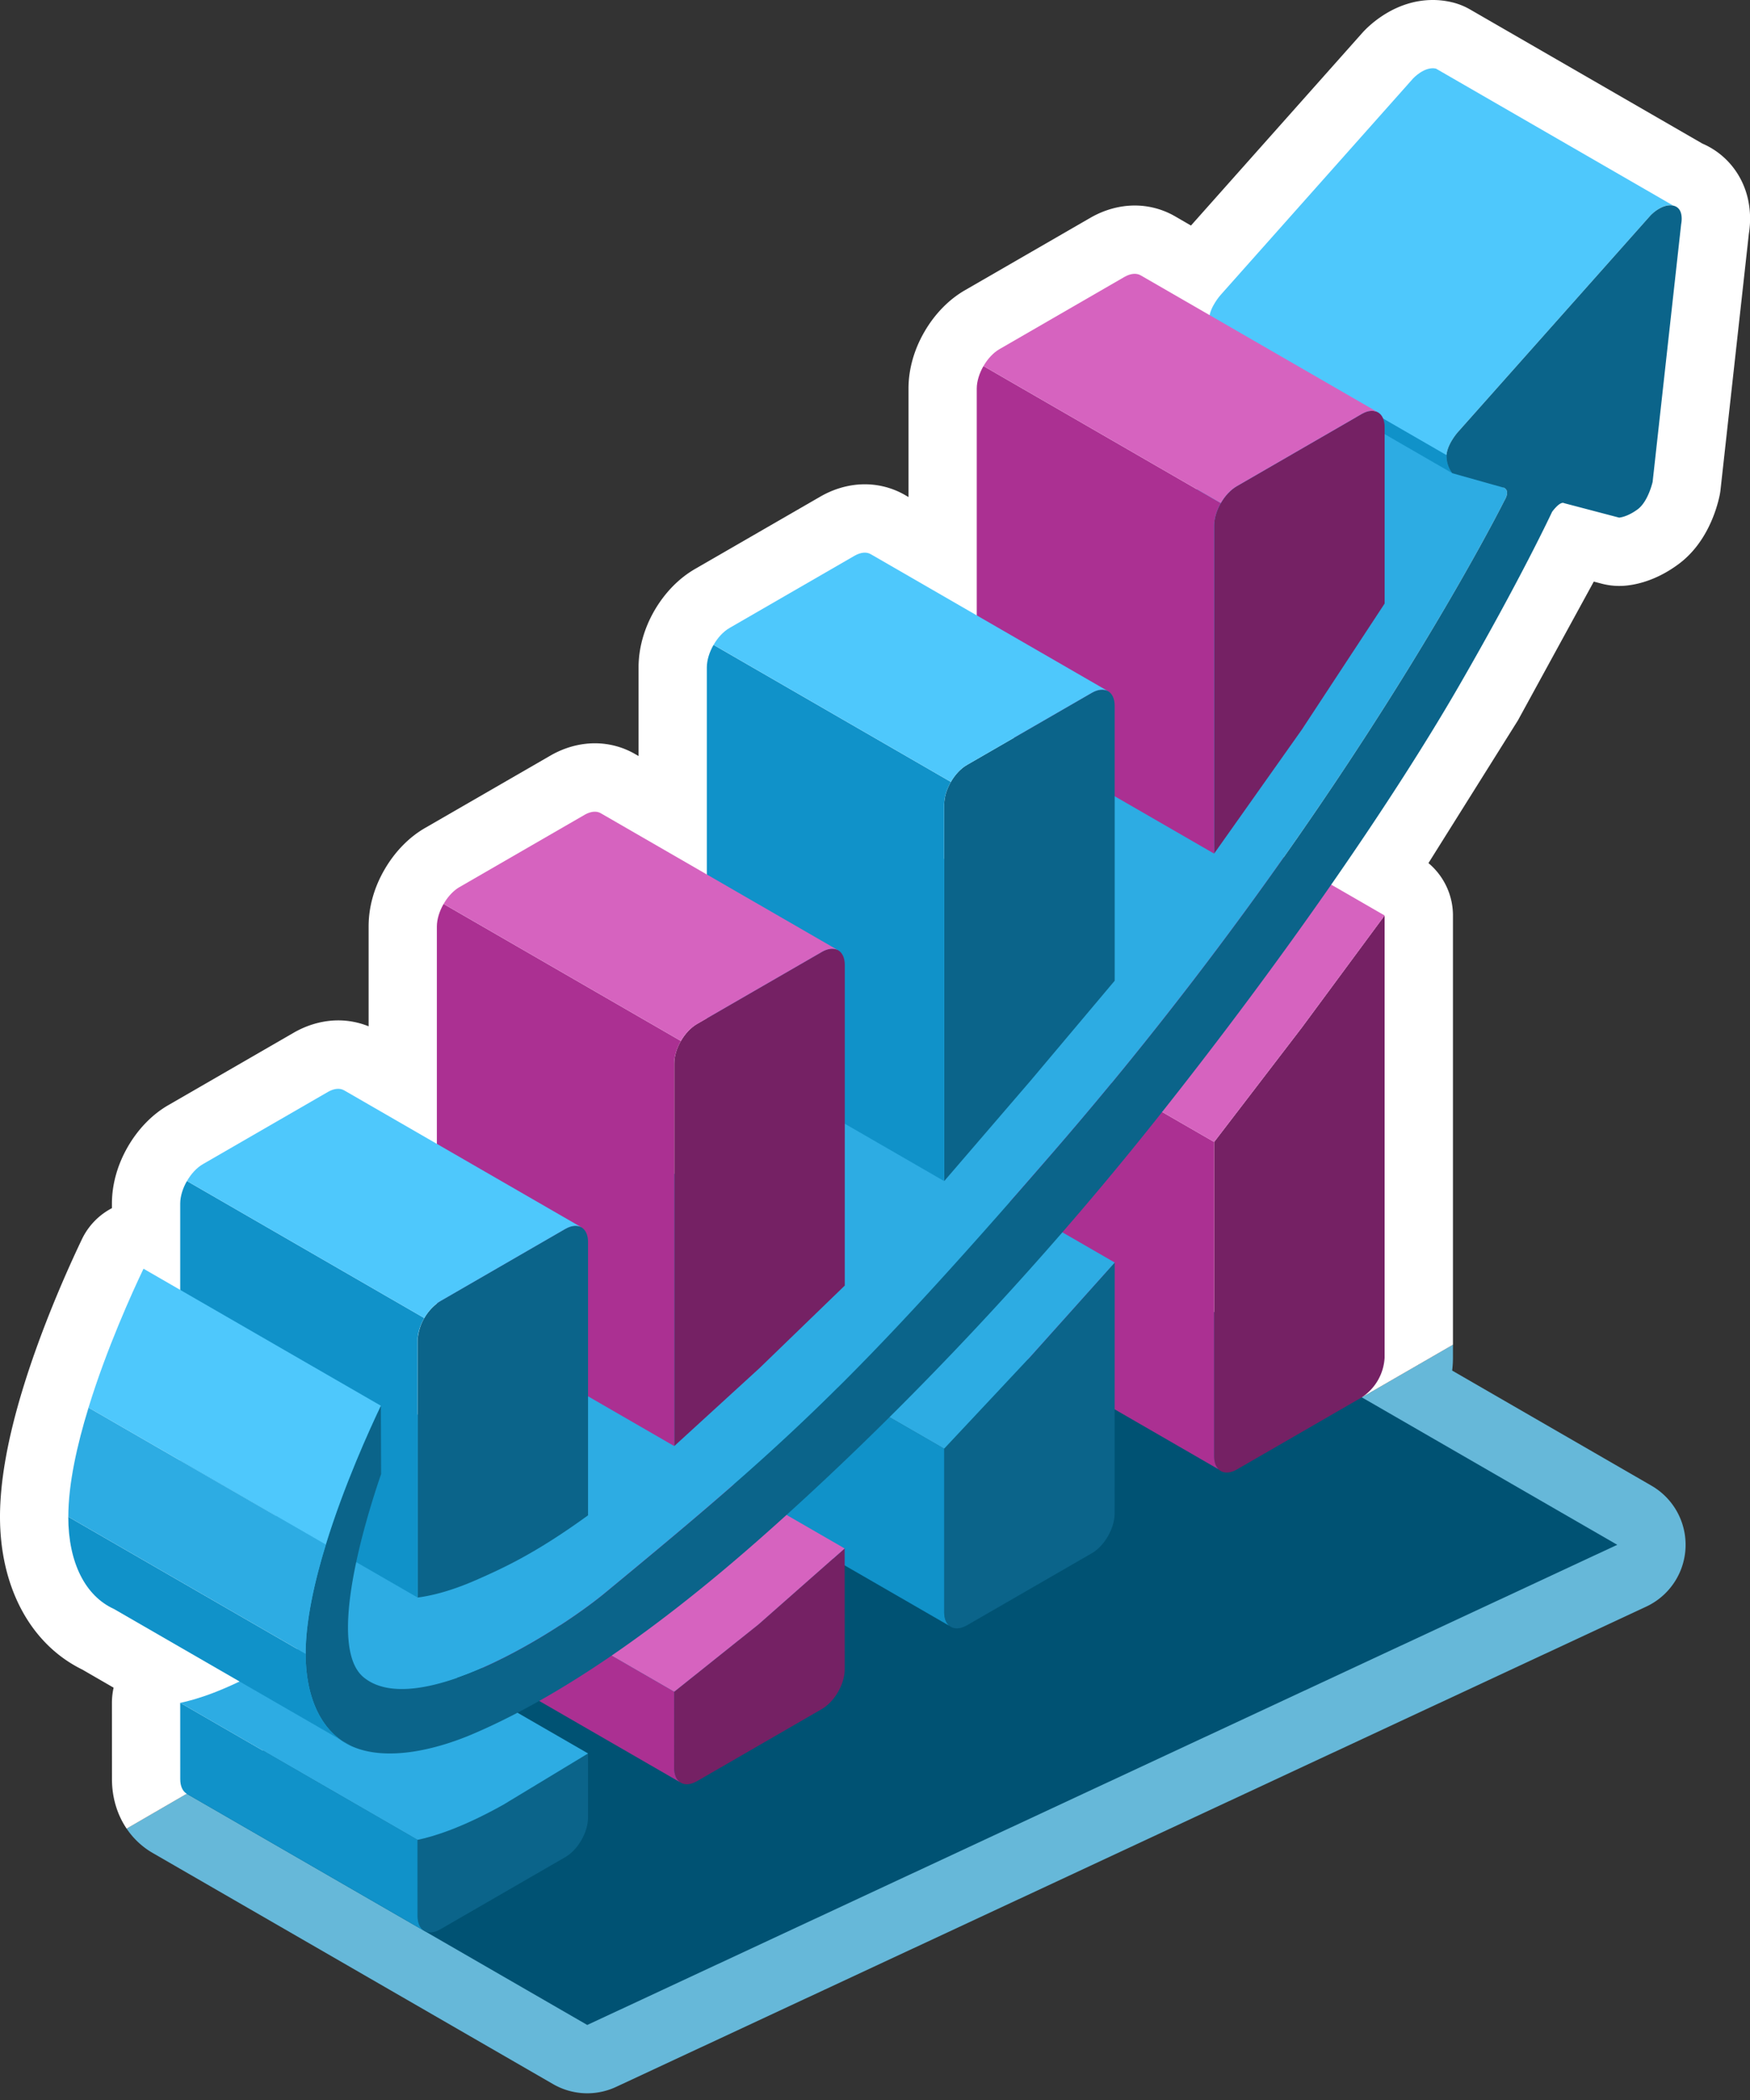
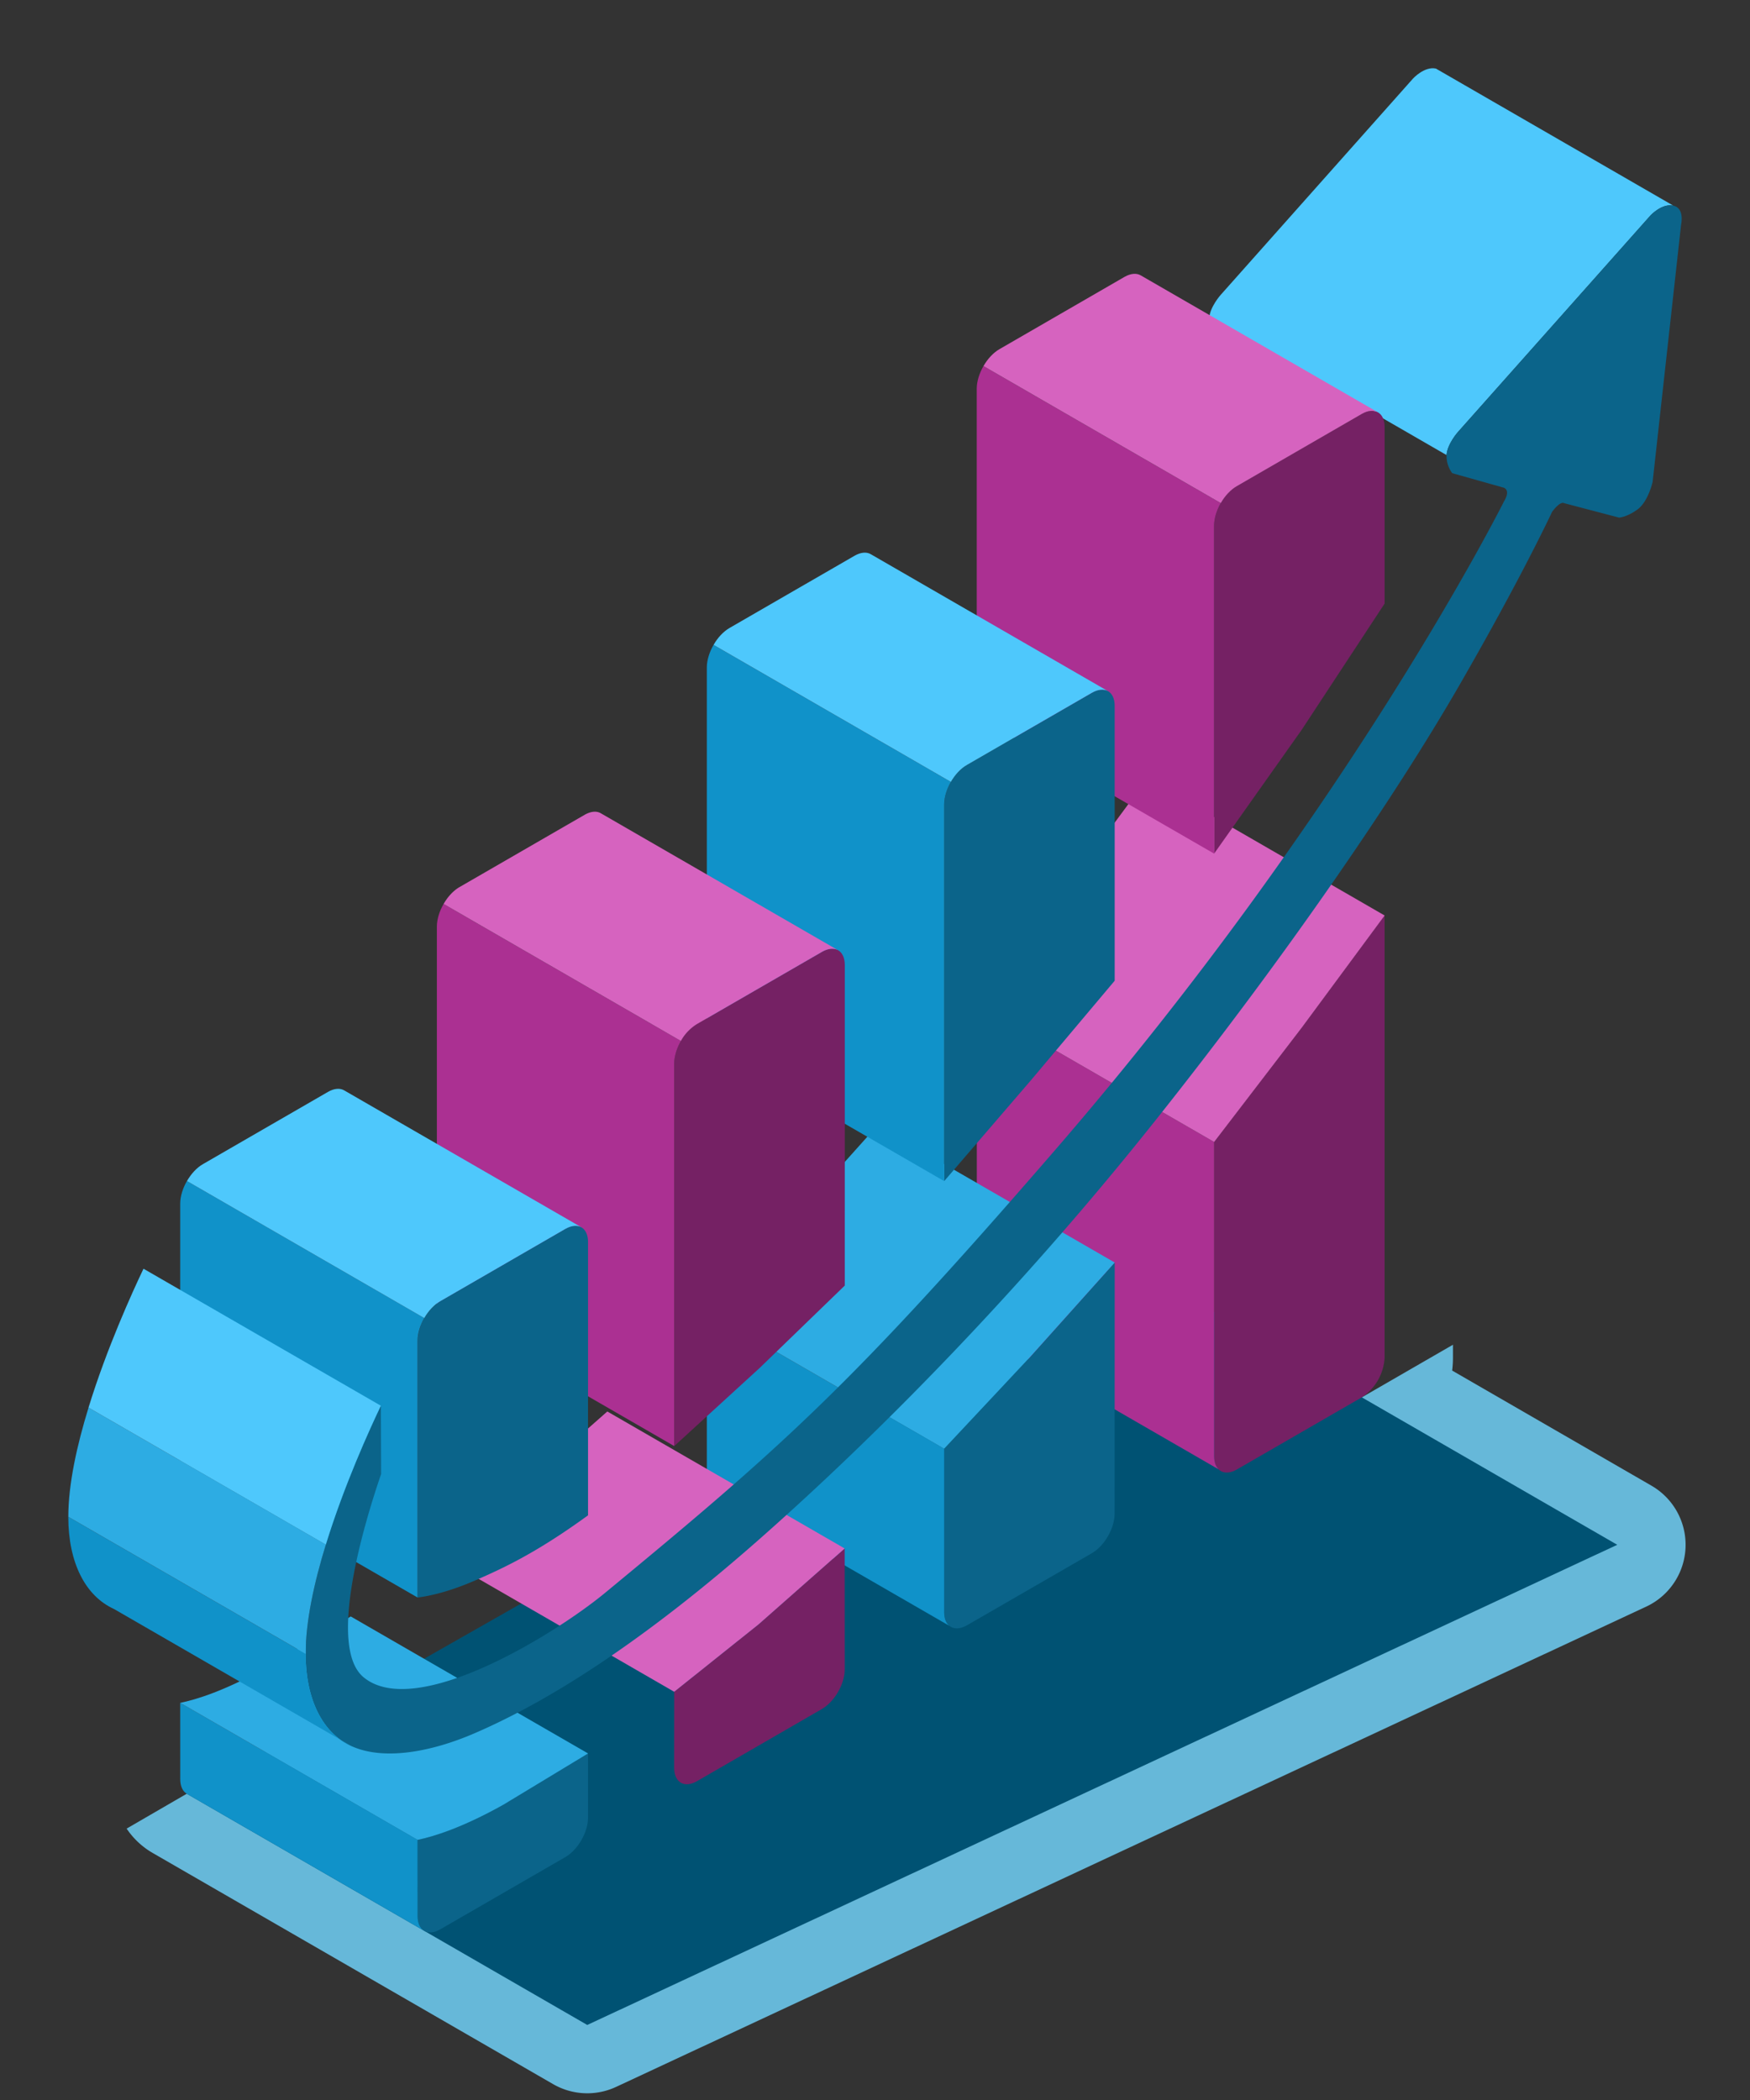
<svg xmlns="http://www.w3.org/2000/svg" width="50" height="60" overflow="visible">
  <rect width="100%" height="100%" fill="#333333" stroke="none" />
  <style>.B{fill:#1092c9}.C{fill:#0b648a}.D{fill:#752164}.E{fill:#ab3092}.F{fill:#d663bf}.G{fill:#4ec8fc}.H{fill:#2dace3}</style>
  <path fill="#66b8d9" d="M38.91 39.924l2.603-1.503v.373a2.98 2.98 0 0 1-.023.365l5.693 3.288a1.95 1.95 0 0 1-.151 3.458l-29.428 13.72a1.95 1.95 0 0 1-1.8-.078l-4.663-2.692-6.782-3.915-.039-.023a2.26 2.26 0 0 1-.702-.671l1.717-.996L38.91 39.924z" />
-   <path fill="#fff" d="M38.91 39.924l2.603-1.503V26.157c0-.583-.261-1.13-.7-1.497l2.556-4.077 2.168-3.966.228.06a1.98 1.98 0 0 0 .496.064l.102-.002c.302-.016.909-.116 1.584-.613.81-.591 1.094-1.555 1.179-1.942.015-.066.026-.133.033-.201l.808-7.3c.062-.377.09-1.077-.335-1.739a2.22 2.22 0 0 0-.993-.842L42.005.272c-.171-.099-.355-.171-.549-.214a2.34 2.34 0 0 0-.52-.058h0c-1.064 0-1.797.704-1.995.919l-4.913 5.525-.461-.267a2.3 2.3 0 0 0-1.146-.305c-.429 0-.864.12-1.259.346l-3.576 2.065c-.468.266-.877.683-1.176 1.2-.295.51-.451 1.067-.453 1.611v3.107l-.102-.059a2.3 2.3 0 0 0-1.146-.305c-.429 0-.863.119-1.259.345l-3.576 2.065c-.468.266-.877.683-1.177 1.2-.294.51-.45 1.067-.452 1.61v2.544l-.103-.059a2.29 2.29 0 0 0-1.146-.305c-.429 0-.863.119-1.259.345l-3.576 2.065c-.468.266-.877.683-1.176 1.2s-.451 1.068-.453 1.611v2.865a2.31 2.31 0 0 0-.869-.169c-.429 0-.864.12-1.259.345l-3.576 2.066c-.465.263-.876.681-1.176 1.2-.296.514-.452 1.071-.454 1.615v.139c-.373.194-.676.506-.859.891-.394.825-1.134 2.473-1.675 4.233C.224 41.072 0 42.315 0 43.337c.001 2.02.876 3.64 2.347 4.363l.899.52c-.031.14-.048.285-.048.434l.001 2.179c0 .524.149 1.015.419 1.414l1.717-.996L38.91 39.924z" />
  <path fill="#005273" d="M16.779 57.856L5.335 51.25l26.794-15.24 14.078 8.127z" />
  <path d="M37.196 29.358l-2.506 3.27v8.979c0 .415.29.585.651.377l3.568-2.06a1.45 1.45 0 0 0 .651-1.13V26.157l-2.364 3.201z" class="D" />
  <path d="M27.909 28.714v8.978c0 .167.047.295.127.374l6.781 3.915c-.08-.079-.127-.207-.127-.374v-8.979l-6.781-3.914z" class="E" />
  <path d="M32.78 22.242l-2.365 3.202-2.506 3.27 6.781 3.914 2.506-3.27 2.365-3.201-6.781-3.915z" class="F" />
  <path d="M29.415 38.79l-2.438 2.602v4.669c0 .414.29.582.65.376l3.57-2.06c.359-.208.649-.713.649-1.13l.003-7.175-2.434 2.718z" class="C" />
  <path d="M20.195 37.477v4.67c0 .178.053.31.143.387l6.781 3.915c-.09-.077-.143-.21-.143-.388v-4.669l-6.781-3.915z" class="B" />
  <path d="M20.195 37.477l2.438-2.601 2.435-2.718 6.781 3.914-2.435 2.718-2.438 2.602-6.781-3.915z" class="H" />
  <path d="M21.676 46.41l-2.412 1.927-.002 2.176c.002.417.294.585.653.377l3.569-2.062c.358-.207.651-.713.651-1.128l-.002-3.458-2.457 2.168z" class="D" />
-   <path d="M12.482 44.422l-.002 2.176c.001.195.065.337.171.41l6.781 3.914c-.105-.073-.17-.214-.171-.409l.002-2.176-6.781-3.915z" class="E" />
  <path d="M12.482 44.422l2.412-1.927 2.458-2.167 6.781 3.914-2.458 2.168-2.412 1.927-6.781-3.915z" class="F" />
  <path d="M14.383 51.562c-1.187.664-1.998.911-2.452 1.005l.001 2.179c0 .416.291.584.649.377l3.568-2.061c.361-.206.652-.712.652-1.129v-1.835l-2.418 1.464z" class="C" />
  <path d="M5.149 48.652l.001 2.18c0 .204.069.348.185.418l6.781 3.914c-.115-.069-.185-.214-.185-.418l-.001-2.179-6.781-3.915z" class="B" />
  <g class="H">
    <path d="M10.021 46.184l-2.419 1.465c-1.187.663-1.997.911-2.452 1.004l6.781 3.915c.454-.094 1.266-.341 2.452-1.005l2.419-1.464-6.781-3.915z" />
-     <path d="M36.192 10.02c.097.05.13.165.007.373 0 0-4.399 8.81-12.874 18.595-5.805 6.706-7.767 8.438-12.818 12.607-1.41 1.165-5.399 3.642-6.896 2.415l6.781 3.914c1.497 1.228 5.486-1.25 6.896-2.415 5.052-4.169 7.014-5.9 12.818-12.606 8.475-9.785 12.874-18.595 12.874-18.595.123-.208.09-.323-.007-.373l-6.781-3.915z" />
  </g>
-   <path d="M34.549 9.087c-.019.292.164.517.164.517l6.78 3.915s-.182-.225-.163-.517l-6.781-3.915z" class="B" />
  <path d="M34.549 9.087c.021-.319.326-.66.326-.66l5.5-6.186s.326-.354.652-.281l6.781 3.915c-.326-.073-.652.281-.652.281l-5.5 6.186s-.305.341-.326.66l-6.781-3.915z" class="G" />
  <path d="M37.196 20.845l2.365-3.601v-5.042c0-.207-.072-.352-.189-.42s-.281-.059-.462.044l-3.568 2.062c-.181.103-.344.281-.462.486s-.19.435-.191.643v9.372l2.507-3.544z" class="D" />
  <path d="M27.907 20.474v-9.372c.001-.208.074-.438.192-.643l6.78 3.915c-.117.204-.19.435-.191.643v9.372l-6.781-3.915z" class="E" />
  <path d="M28.1 10.459c.117-.205.28-.383.461-.486l3.568-2.062c.181-.103.344-.112.462-.044l6.781 3.915c-.118-.068-.281-.059-.462.044l-3.568 2.062c-.181.103-.344.281-.462.486l-6.78-3.915z" class="F" />
  <path d="M29.455 30.865l2.393-2.844V20.17c.002-.416-.291-.586-.65-.377l-3.57 2.062c-.36.207-.65.711-.65 1.127v10.763l2.477-2.88z" class="C" />
  <path d="M20.195 29.831V19.068c.001-.208.074-.438.192-.643l6.78 3.915c-.117.205-.19.435-.191.643v10.763l-6.781-3.915z" class="B" />
  <path d="M20.388 18.425c.117-.205.28-.383.461-.486l3.568-2.061c.181-.103.344-.113.462-.044l6.781 3.915c-.118-.068-.281-.059-.462.044l-3.568 2.061c-.181.103-.344.281-.462.486l-6.78-3.915z" class="G" />
  <path d="M21.699 39.09l2.437-2.359.001-9.161c-.001-.416-.294-.583-.652-.375l-3.569 2.06c-.36.208-.653.713-.651 1.13v10.931l2.434-2.226z" class="D" />
  <path d="M12.482 37.4V26.47c.001-.208.074-.438.192-.643l6.78 3.915c-.117.205-.19.436-.191.644v10.93L12.482 37.4z" class="E" />
  <path d="M12.675 25.827c.117-.205.28-.383.461-.486l3.568-2.061c.181-.103.344-.113.462-.044l6.781 3.915c-.118-.068-.281-.058-.462.045l-3.568 2.061a1.31 1.31 0 0 0-.462.485l-6.78-3.915z" class="F" />
  <path d="M13.607 45.142c.77-.339 1.701-.762 3.194-1.847v-7.808c0-.414-.292-.583-.65-.376l-3.57 2.062a1.45 1.45 0 0 0-.65 1.129v7.342c.353-.045.916-.168 1.676-.502z" class="C" />
  <path d="M5.149 41.729v-7.343c.001-.208.074-.438.192-.643l6.78 3.915c-.117.204-.19.436-.191.644v7.341l-6.781-3.914z" class="B" />
  <path d="M5.342 33.744c.117-.204.28-.384.461-.486l3.568-2.061c.181-.104.344-.112.462-.044l6.781 3.914c-.118-.068-.281-.058-.462.045l-3.568 2.062c-.181.103-.344.281-.462.485l-6.78-3.915z" class="G" />
  <path d="M44.345 14.625s.225-.317.347-.248l1.568.412s.225-.012.529-.236.429-.786.429-.786l.815-7.364s.102-.457-.225-.527-.652.281-.652.281l-5.5 6.186s-.305.341-.326.66a.82.82 0 0 0 .163.517l1.48.416c.096.05.13.165.007.373 0 0-4.399 8.81-12.874 18.595-5.805 6.706-7.767 8.438-12.818 12.606-1.41 1.165-5.399 3.643-6.896 2.415-1.075-.877.062-4.544.497-5.81l-.007-1.951c-.523 1.099-2.148 4.694-2.149 7.088.001 1.31.487 2.263 1.305 2.635.96.438 2.346.137 3.476-.346 2.092-.893 4.809-2.588 8.203-5.582s7.469-7.134 11.298-11.95 6.871-9.296 8.664-12.401 2.666-4.983 2.666-4.983z" class="C" />
  <path d="M1.951 43.337c.001 1.31.487 2.262 1.305 2.634l6.781 3.915c-.817-.372-1.304-1.325-1.305-2.635l-6.781-3.914z" class="B" />
  <path d="M9.31 44.131c-.331 1.076-.577 2.189-.577 3.12l-6.781-3.914c0-.932.246-2.044.578-3.12l6.78 3.914z" class="H" />
  <path d="M2.529 40.217c.52-1.692 1.251-3.297 1.571-3.968l6.781 3.914c-.32.672-1.052 2.275-1.572 3.968l-6.78-3.914z" class="G" />
</svg>